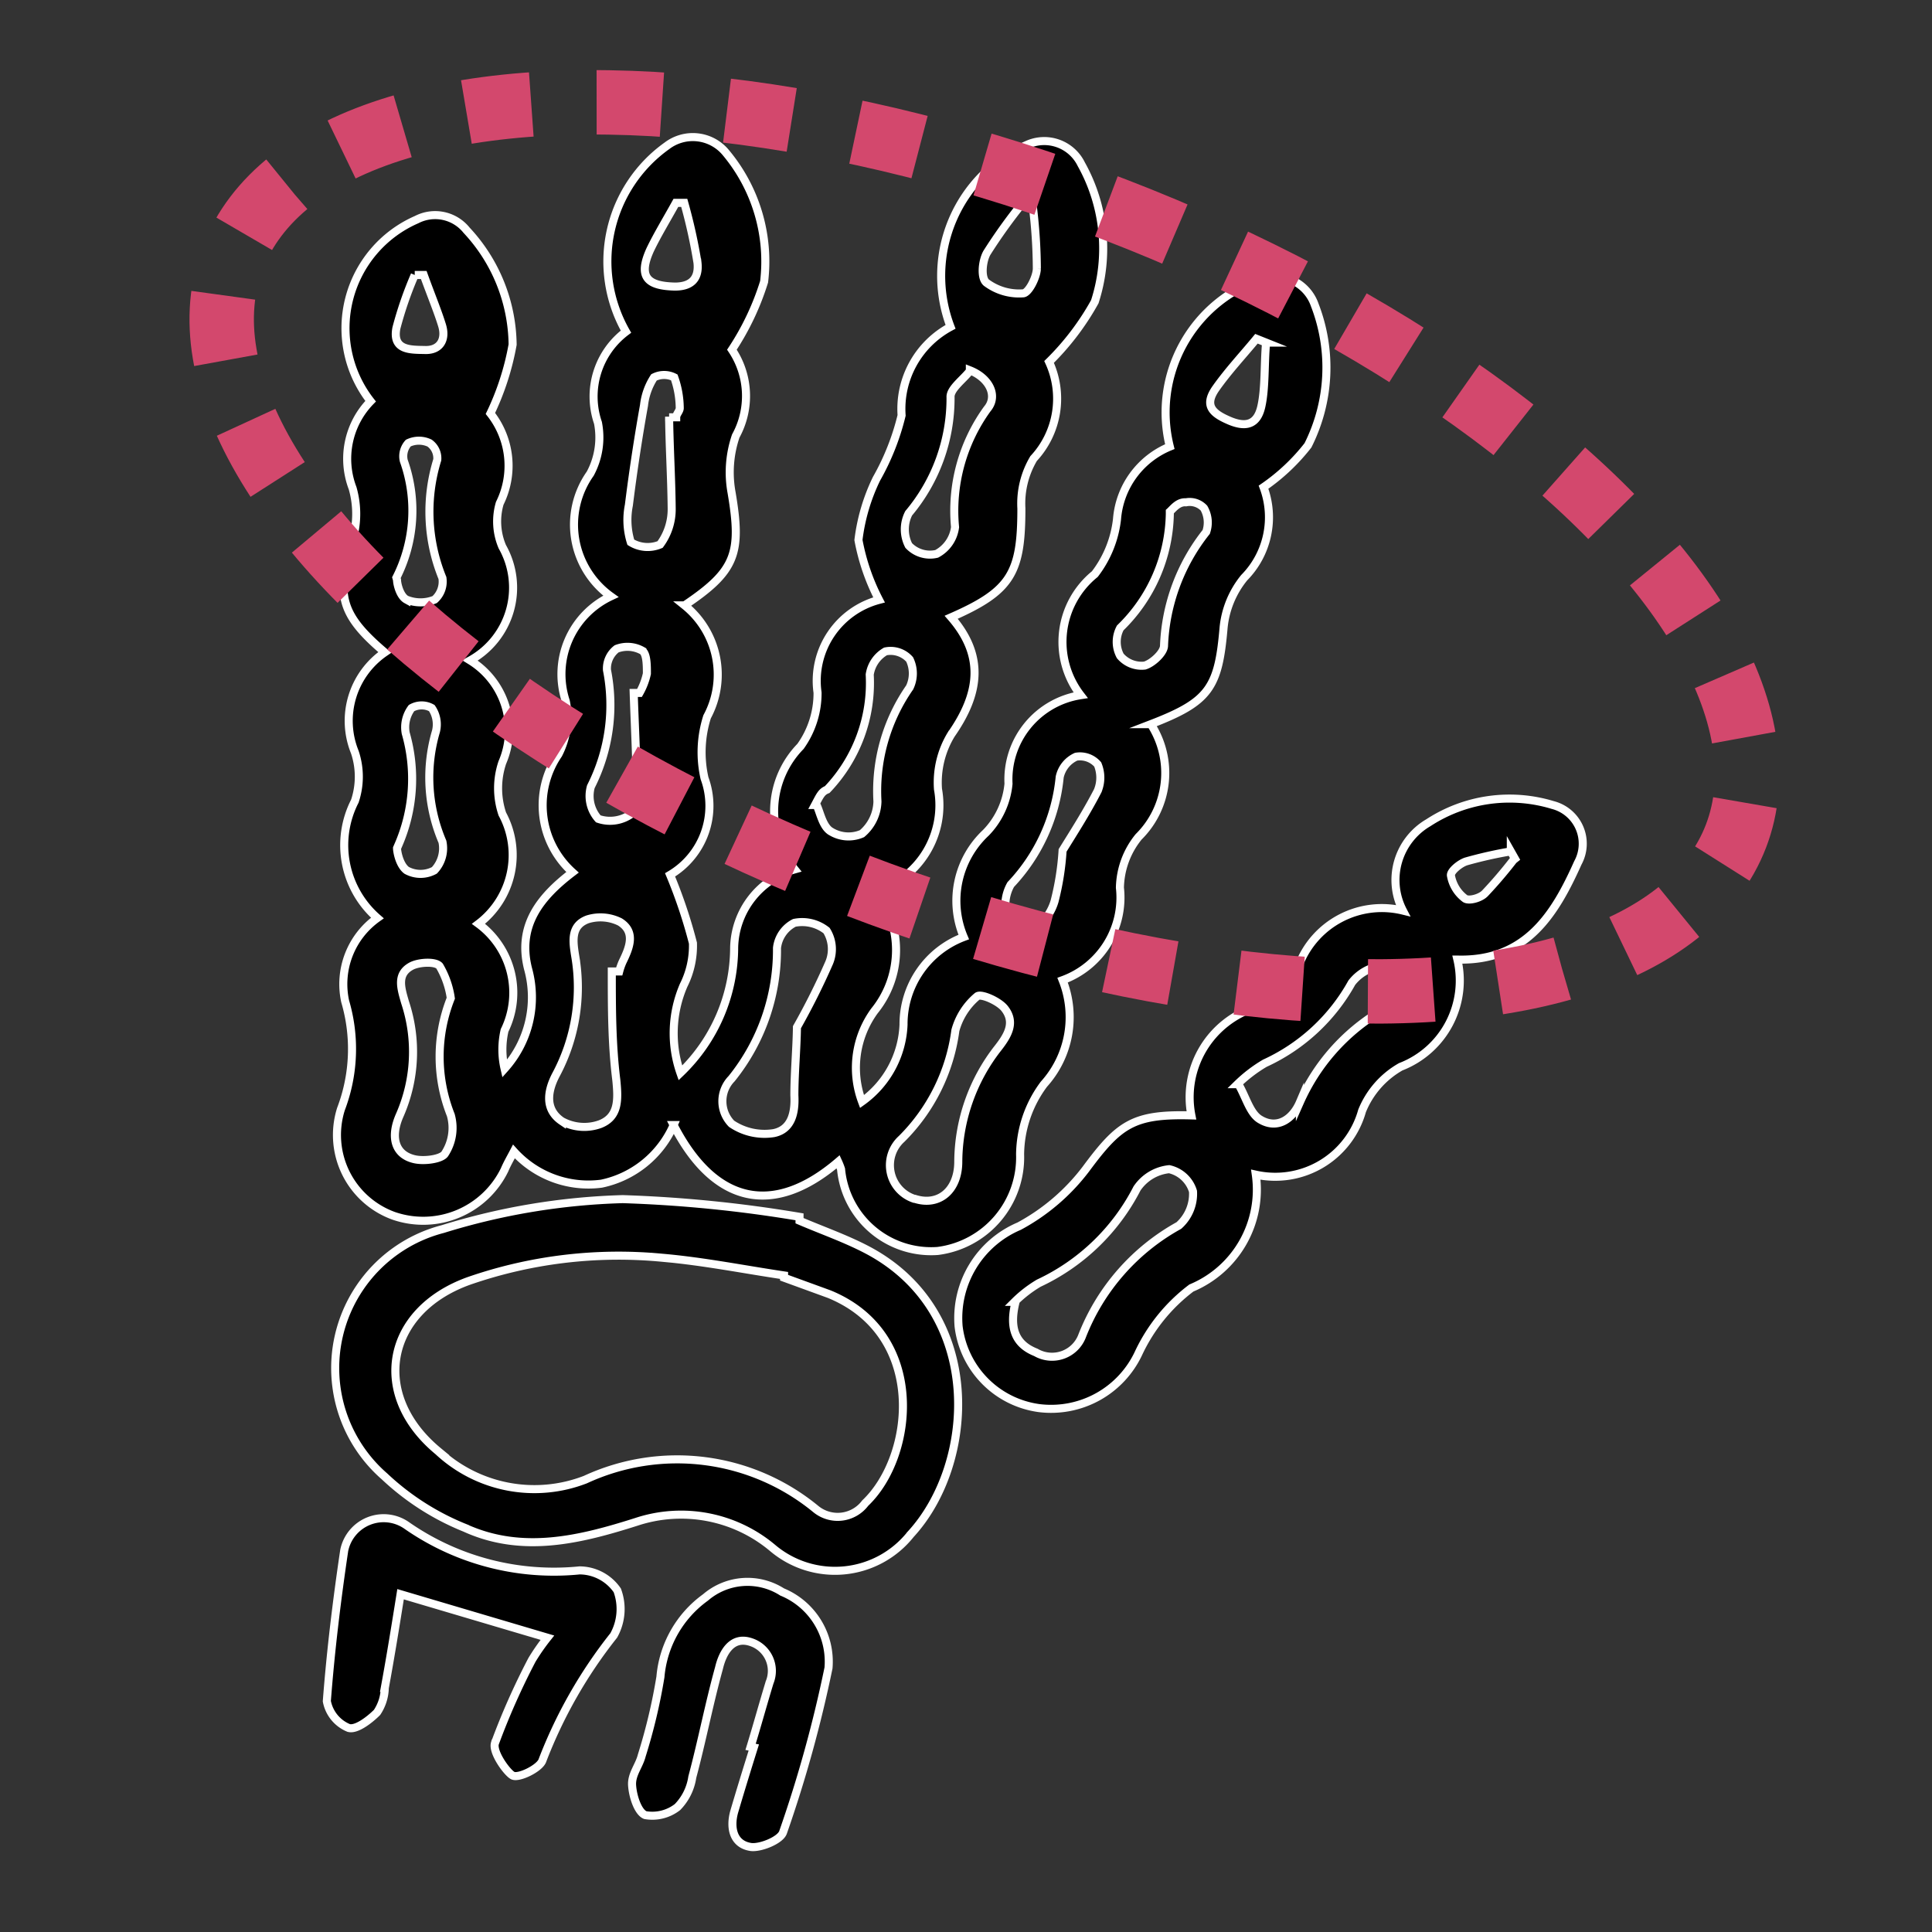
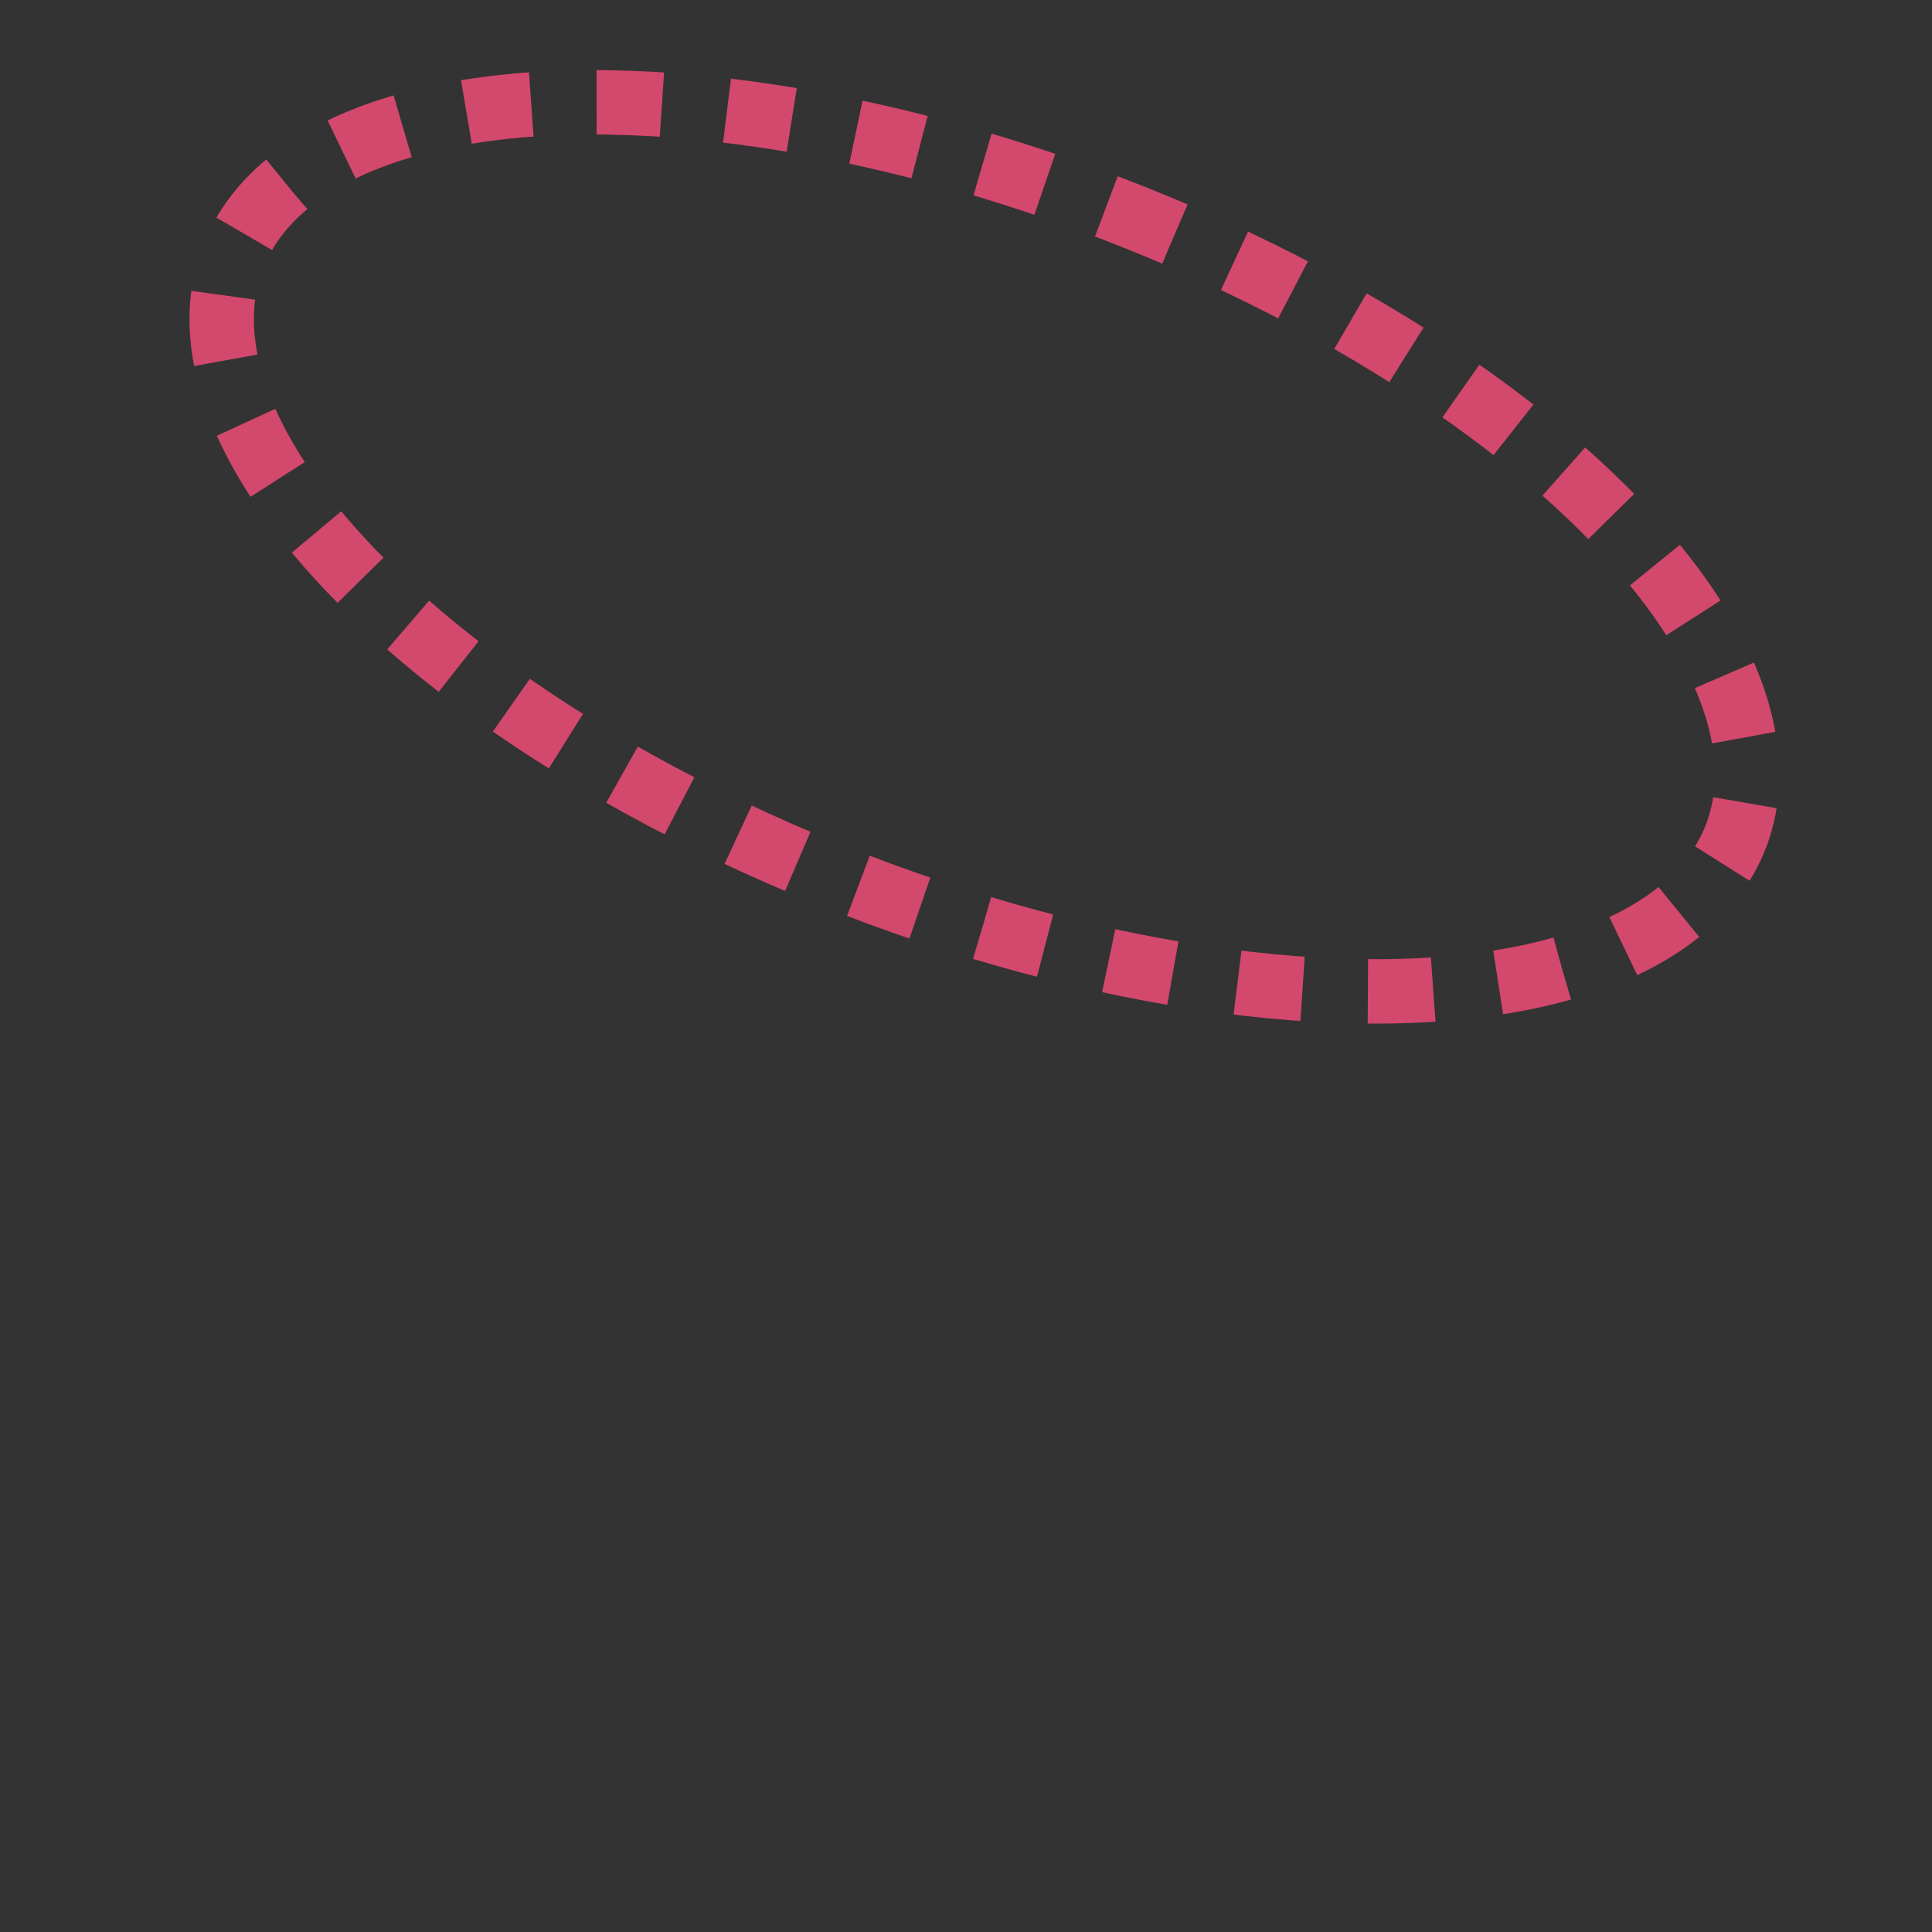
<svg xmlns="http://www.w3.org/2000/svg" id="Camada_1" data-name="Camada 1" viewBox="0 0 60 60">
  <rect x="0" y="0" width="60" height="60" fill="#333333" stroke="none" />
  <defs>
    <style>.cls-1{stroke:#fff;stroke-width:0.25px;}.cls-1,.cls-2{stroke-miterlimit:10;}.cls-2{fill:none;stroke:#d3486d;stroke-width:2px;stroke-dasharray:2.03 2.03;}</style>
  </defs>
-   <path class="cls-1" d="M33,30.44a3.11,3.11,0,0,1-.58,3.23,3.7,3.7,0,0,0-.74,2.18,2.93,2.93,0,0,1-2.56,3,2.81,2.81,0,0,1-3-2.54,2.18,2.18,0,0,0-.09-.23c-2,1.71-3.84,1.33-5.11-1.14a3.15,3.15,0,0,1-2.24,1.82,3.12,3.12,0,0,1-2.72-1c-.11.21-.21.38-.29.57a2.81,2.81,0,0,1-3.44,1.43,2.67,2.67,0,0,1-1.64-3.32,5.24,5.24,0,0,0,.13-3.34,2.52,2.52,0,0,1,1-2.59,3,3,0,0,1-.7-3.63,2.4,2.4,0,0,0,0-1.52,2.58,2.58,0,0,1,.93-3.1c-1.39-1.18-1.53-1.8-1-3.5a2.9,2.9,0,0,0,0-1.6,2.56,2.56,0,0,1,.56-2.7,3.68,3.68,0,0,1,1.43-5.64,1.25,1.25,0,0,1,1.55.33,5.29,5.29,0,0,1,1.43,3.55,8.33,8.33,0,0,1-.69,2.14,2.62,2.62,0,0,1,.29,2.79,2,2,0,0,0,.08,1.35,2.58,2.58,0,0,1-1,3.53,2.54,2.54,0,0,1,1,3.17,2.5,2.5,0,0,0,0,1.6,2.68,2.68,0,0,1-.74,3.41A2.66,2.66,0,0,1,15.67,32a2.64,2.64,0,0,0,0,1.19,3.32,3.32,0,0,0,.73-3.1c-.34-1.34.37-2.23,1.38-3a2.8,2.8,0,0,1-.44-3.66,2.51,2.51,0,0,0,.23-1.66,2.67,2.67,0,0,1,1.4-3.25,2.74,2.74,0,0,1-.64-3.81,2.37,2.37,0,0,0,.24-1.58,2.52,2.52,0,0,1,.87-2.83,4.41,4.41,0,0,1,1.27-5.77,1.33,1.33,0,0,1,1.84.22,5.27,5.27,0,0,1,1.18,4,8.27,8.27,0,0,1-1,2.11,2.58,2.58,0,0,1,.12,2.68,3.49,3.49,0,0,0-.13,1.76c.32,1.89.13,2.43-1.46,3.5a2.76,2.76,0,0,1,.7,3.46,3.63,3.63,0,0,0-.08,1.91,2.49,2.49,0,0,1-1.07,3,15.52,15.52,0,0,1,.71,2.12,2.74,2.74,0,0,1-.29,1.31,3.75,3.75,0,0,0-.1,2.72,5.41,5.41,0,0,0,1.67-3.9A2.58,2.58,0,0,1,24.68,27a2.88,2.88,0,0,1,.18-3.82,2.84,2.84,0,0,0,.53-1.67,2.6,2.6,0,0,1,1.91-2.88,6.63,6.63,0,0,1-.64-1.86,6,6,0,0,1,.56-1.9A7.62,7.62,0,0,0,28,12.9a2.89,2.89,0,0,1,1.52-2.75A4.44,4.44,0,0,1,31.89,4.5a1.28,1.28,0,0,1,1.69.6A5.37,5.37,0,0,1,34,9.37a8.18,8.18,0,0,1-1.42,1.87,2.73,2.73,0,0,1-.48,3,2.73,2.73,0,0,0-.38,1.55c0,2-.31,2.56-2.18,3.38,1.05,1.21.88,2.38,0,3.64a2.87,2.87,0,0,0-.41,1.7,2.8,2.8,0,0,1-1.92,3.17,3,3,0,0,1-.05,3.71,3,3,0,0,0-.39,2.82,3.09,3.09,0,0,0,1.29-2.39,2.89,2.89,0,0,1,1.87-2.72,2.89,2.89,0,0,1,.69-3.24,2.52,2.52,0,0,0,.7-1.52,2.65,2.65,0,0,1,2.24-2.75A2.71,2.71,0,0,1,34,17.83a3.43,3.43,0,0,0,.69-1.71,2.66,2.66,0,0,1,1.64-2.25,4.38,4.38,0,0,1,2.84-5.21,1.31,1.31,0,0,1,1.66.81,5.38,5.38,0,0,1-.21,4.36,6.2,6.2,0,0,1-1.38,1.3,2.67,2.67,0,0,1-.6,2.81A2.9,2.9,0,0,0,38,19.49c-.16,1.87-.44,2.3-2.26,3a2.79,2.79,0,0,1-.38,3.5,2.58,2.58,0,0,0-.58,1.58A2.73,2.73,0,0,1,33,30.44ZM24.75,31.9a22,22,0,0,0,1-2,1.09,1.09,0,0,0-.08-1,1.22,1.22,0,0,0-1-.24,1,1,0,0,0-.54.78,6.37,6.37,0,0,1-1.41,4.06,1,1,0,0,0,0,1.4,1.83,1.83,0,0,0,1.31.29c.54-.11.67-.61.64-1.17C24.67,33.34,24.74,32.58,24.75,31.9ZM19,30.17h.23a1.92,1.92,0,0,1,.11-.31c.21-.43.41-.92-.09-1.23a1.36,1.36,0,0,0-1-.08c-.54.2-.46.69-.38,1.18a5.75,5.75,0,0,1-.6,3.64c-.29.55-.34,1.1.18,1.45a1.45,1.45,0,0,0,1.19.09c.58-.23.56-.76.5-1.37C19,32.42,19,31.29,19,30.17Zm9.41,7.06c.74.24,1.34-.25,1.35-1.13A5.78,5.78,0,0,1,31,32.54c.32-.41.53-.8.2-1.22-.18-.23-.73-.47-.85-.38A2.1,2.1,0,0,0,29.67,32,5.83,5.83,0,0,1,28,35.37,1.1,1.1,0,0,0,28.39,37.23ZM14,31a2.73,2.73,0,0,0-.35-1c-.13-.15-.64-.12-.87,0-.47.25-.33.68-.2,1.13a4.89,4.89,0,0,1-.16,3.49c-.31.69-.16,1.24.45,1.38.3.07.82,0,.94-.16A1.47,1.47,0,0,0,14,34.63,4.92,4.92,0,0,1,14,31Zm11.36-6c.11.23.18.63.41.8a1.05,1.05,0,0,0,1,.09,1.35,1.35,0,0,0,.48-1,5.63,5.63,0,0,1,1-3.54,1,1,0,0,0,0-.87.79.79,0,0,0-.75-.25,1,1,0,0,0-.49.72,4.79,4.79,0,0,1-1.32,3.57C25.51,24.59,25.46,24.72,25.31,25ZM33,26.41c.34-.55.75-1.19,1.09-1.85a1.07,1.07,0,0,0,0-.82.73.73,0,0,0-.67-.24.9.9,0,0,0-.51.63,5.66,5.66,0,0,1-1.52,3.34,1.29,1.29,0,0,0-.09,1.08.85.85,0,0,0,.8.31,1.56,1.56,0,0,0,.65-.87A8.37,8.37,0,0,0,33,26.41ZM19.68,21.52h.18a2.12,2.12,0,0,0,.23-.6c0-.25,0-.61-.14-.71a.94.94,0,0,0-.8-.06.77.77,0,0,0-.3.66,5.6,5.6,0,0,1-.5,3.62,1.07,1.07,0,0,0,.23,1,1.13,1.13,0,0,0,1.05-.17c.19-.15.15-.63.14-1C19.76,23.38,19.71,22.45,19.68,21.52Zm10.44-10c-.21.27-.62.56-.6.82a5.55,5.55,0,0,1-1.3,3.6,1.1,1.1,0,0,0,0,1,.91.91,0,0,0,.87.26,1.09,1.09,0,0,0,.57-.83,5.39,5.39,0,0,1,1-3.67C31,12.3,30.73,11.74,30.12,11.5Zm-9.34,1.44H21c0-.1.12-.2.11-.3a2.9,2.9,0,0,0-.17-.94.7.7,0,0,0-.63,0,2,2,0,0,0-.31.87c-.18,1-.34,2.06-.47,3.1a2.33,2.33,0,0,0,.06,1.15,1,1,0,0,0,.91.07,1.84,1.84,0,0,0,.36-1.11C20.85,14.81,20.79,13.87,20.78,12.94Zm15.55,3a5.06,5.06,0,0,1-1.54,3.54.92.92,0,0,0,0,.87.87.87,0,0,0,.76.3c.24-.07.6-.4.6-.62a6.05,6.05,0,0,1,1.31-3.53.9.9,0,0,0-.07-.74.61.61,0,0,0-.56-.18C36.59,15.58,36.43,15.8,36.33,15.89Zm-24,10.38c0,.12.08.53.3.69a.9.9,0,0,0,.86,0,1,1,0,0,0,.25-.89,5.07,5.07,0,0,1-.2-3.43.9.9,0,0,0-.13-.72.64.64,0,0,0-.63,0,1,1,0,0,0-.18.78A5.15,5.15,0,0,1,12.36,26.27Zm0-8.33c0,.13.09.5.29.61a1.16,1.16,0,0,0,.88,0,.75.75,0,0,0,.24-.67,5.45,5.45,0,0,1-.16-3.67.58.58,0,0,0-.24-.52.77.77,0,0,0-.66,0,.61.61,0,0,0-.14.55A4.61,4.61,0,0,1,12.31,17.94ZM32.07,6.37l-.3-.08a16.55,16.55,0,0,0-1.12,1.56c-.15.26-.2.81,0,.94a1.7,1.7,0,0,0,1.12.32c.17,0,.42-.49.43-.76A16.39,16.39,0,0,0,32.07,6.37ZM21.25,6.3l-.26,0c-.27.49-.58,1-.8,1.46-.37.82-.12,1.12.77,1.14.58,0,.75-.32.7-.75A16.64,16.64,0,0,0,21.25,6.3Zm18.07,4.34-.3-.12c-.42.51-.88,1-1.26,1.54s-.1.78.41,1,.87.14,1-.43S39.26,11.29,39.32,10.64ZM13.16,8.54h-.28a11.52,11.52,0,0,0-.57,1.65c-.13.7.44.67.9.68s.65-.33.52-.76S13.35,9.07,13.16,8.54Z" />
-   <path class="cls-1" d="M37,34.64A2.93,2.93,0,0,1,39,31.28a3,3,0,0,0,1.35-1.34,2.76,2.76,0,0,1,3.22-1.66,2.06,2.06,0,0,1,.79-2.73A4.61,4.61,0,0,1,48.22,25,1.24,1.24,0,0,1,49,26.8c-.72,1.61-1.62,3.06-3.74,3a2.87,2.87,0,0,1-1.76,3.33,2.77,2.77,0,0,0-1.2,1.37A2.8,2.8,0,0,1,39,36.48,3.31,3.31,0,0,1,37,40,5.41,5.41,0,0,0,35.37,42a3,3,0,0,1-3.1,1.73,2.91,2.91,0,0,1-2.5-2.54,3.1,3.1,0,0,1,1.88-3.11,6.42,6.42,0,0,0,2.07-1.77C34.75,34.92,35.19,34.59,37,34.64Zm-5.46,5.79c-.21.83,0,1.32.63,1.57a1,1,0,0,0,1.44-.52,6.71,6.71,0,0,1,3-3.42A1.32,1.32,0,0,0,37.05,37a1,1,0,0,0-.74-.69,1.37,1.37,0,0,0-1,.6,6.54,6.54,0,0,1-3.05,2.94A3.84,3.84,0,0,0,31.51,40.43Zm6.92-6.76c.24.41.36.92.68,1.1.52.31,1,0,1.23-.54a6.25,6.25,0,0,1,2.49-2.82,1.42,1.42,0,0,0,.55-.86c0-.15-.39-.57-.55-.55a1.38,1.38,0,0,0-.88.52,5.89,5.89,0,0,1-2.7,2.5A4.45,4.45,0,0,0,38.43,33.67Zm8.59-7-.13-.23a13.09,13.09,0,0,0-1.38.31c-.2.06-.5.31-.48.44a1.13,1.13,0,0,0,.43.71c.11.09.48,0,.63-.16A13.71,13.71,0,0,0,47,26.71Z" />
-   <path class="cls-1" d="M24.83,37.91c.7.3,1.42.55,2.09.9,3.68,1.93,3.38,6.65,1.36,8.84a3,3,0,0,1-4.29.42,4.42,4.42,0,0,0-4.22-.81c-1.76.56-3.55,1-5.33.19a8,8,0,0,1-2.5-1.6,4.46,4.46,0,0,1,1.81-7.68,20.77,20.77,0,0,1,5.59-.93,41,41,0,0,1,5.49.55Zm-.48,1.77v-.07c-1.27-.19-2.52-.44-3.79-.55a14.2,14.2,0,0,0-6,.72c-2.59.93-3.07,3.54-.95,5.29a4.38,4.38,0,0,0,4.57.88,6.78,6.78,0,0,1,7.15.91,1.07,1.07,0,0,0,1.54-.18c1.53-1.45,1.94-5.24-1.12-6.49Z" />
-   <path class="cls-1" d="M17,50.86l-4.56-1.35c-.16,1-.31,1.93-.49,2.91a1.43,1.43,0,0,1-.24.76c-.24.24-.66.56-.89.48a1.12,1.12,0,0,1-.67-.83c.12-1.57.31-3.13.54-4.68a1.25,1.25,0,0,1,1.92-.79A8,8,0,0,0,18,48.77a1.43,1.43,0,0,1,1.17.62,1.68,1.68,0,0,1-.11,1.4,14.71,14.71,0,0,0-2.21,3.87c-.07.25-.75.58-.93.48s-.63-.72-.55-1a22,22,0,0,1,1.15-2.59A6.55,6.55,0,0,1,17,50.86Z" />
-   <path class="cls-1" d="M23.31,54.25c.2-.65.38-1.31.59-2A.94.94,0,0,0,23.33,51c-.6-.21-.89.33-1,.8-.31,1.12-.53,2.27-.83,3.39a1.68,1.68,0,0,1-.46.93,1.27,1.27,0,0,1-1,.25c-.23-.09-.39-.59-.41-.93s.22-.6.3-.92a17.63,17.63,0,0,0,.58-2.44,3.4,3.4,0,0,1,1.4-2.47,2,2,0,0,1,2.38-.17,2.34,2.34,0,0,1,1.44,2.36,39.76,39.76,0,0,1-1.41,5.1c-.08.25-.71.5-1,.46-.54-.08-.66-.58-.52-1.09.2-.68.41-1.36.61-2Z" />
  <ellipse class="cls-2" cx="30.57" cy="16.98" rx="11.23" ry="25.01" transform="translate(3.74 39.41) rotate(-68.94)" />
</svg>